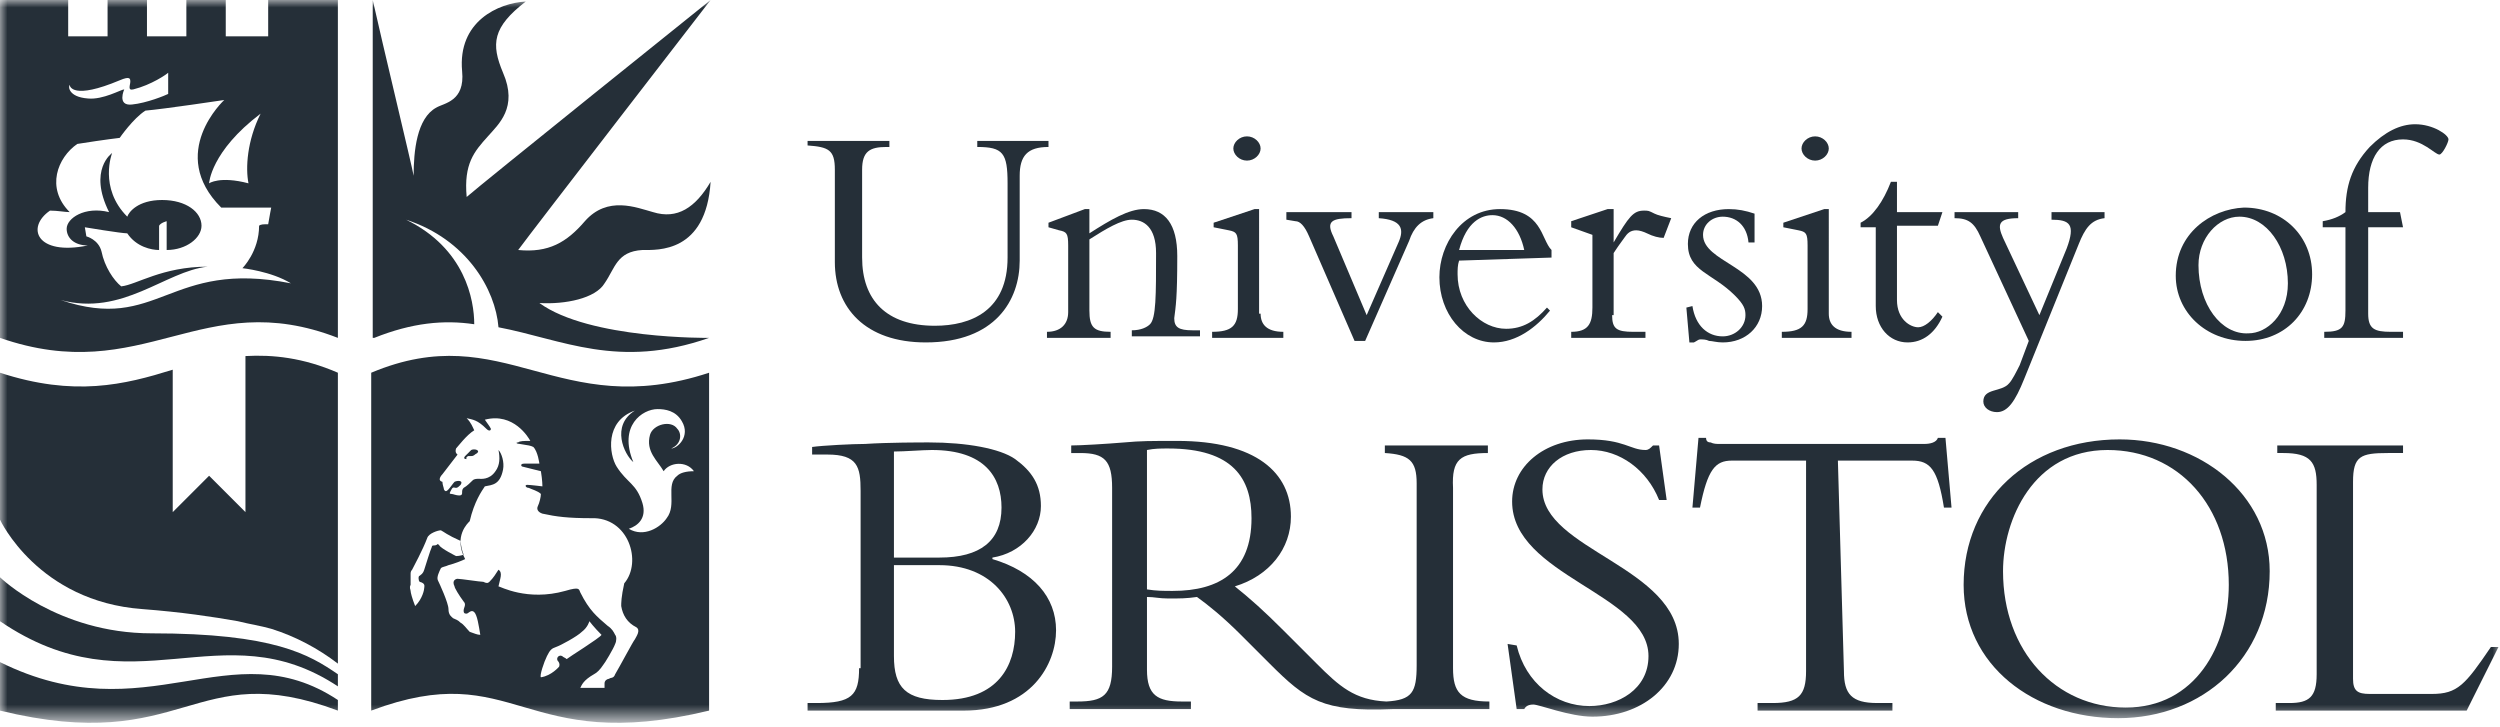
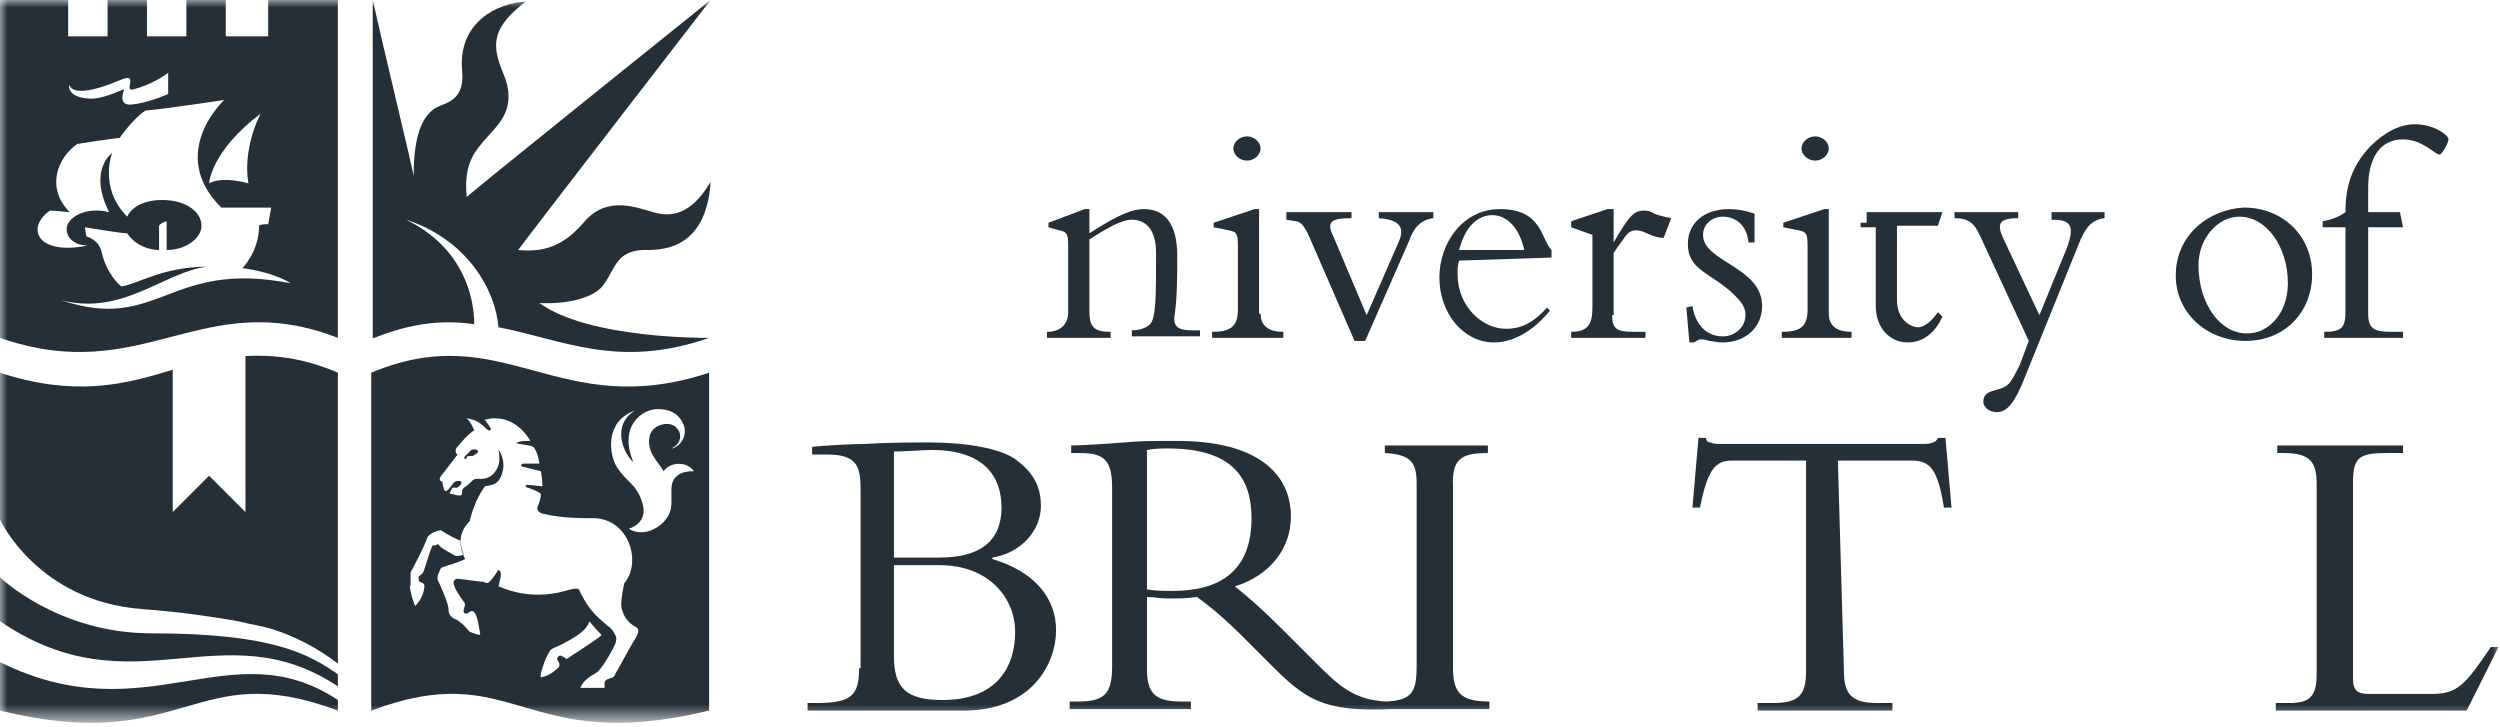
<svg xmlns="http://www.w3.org/2000/svg" version="1.1" id="Layer_1" x="0px" y="0px" viewBox="0 0 165 48" style="enable-background:new 0 0 165 48;" xml:space="preserve">
  <style type="text/css">
	.st0{fill:#FFFFFF;filter:url(#Adobe_OpacityMaskFilter);}
	.st1{mask:url(#mask0_280_2_00000040563471132470196700000014017868834259923628_);}
	.st2{fill:#252F38;}
</style>
  <defs>
    <filter id="Adobe_OpacityMaskFilter" filterUnits="userSpaceOnUse" x="0" y="0" width="165" height="47.7">
      <feColorMatrix type="matrix" values="1 0 0 0 0  0 1 0 0 0  0 0 1 0 0  0 0 0 1 0" />
    </filter>
  </defs>
  <mask maskUnits="userSpaceOnUse" x="0" y="0" width="165" height="47.7" id="mask0_280_2_00000040563471132470196700000014017868834259923628_">
    <path class="st0" d="M165,0H0v47.7h165V0z" />
  </mask>
  <g class="st1">
    <path class="st2" d="M59,29.8c0.7,0,1.9-0.1,2.5-0.1c3.5,0,4.6,1.8,4.6,3.8c0,2.2-1.4,3.3-4.1,3.3H59L59,29.8L59,29.8z M56.7,44.1   c0,1.8-0.5,2.3-2.8,2.3h-0.6v0.5h10.3c4.5,0,6.1-3.1,6.1-5.3c0-2.2-1.5-3.9-4.2-4.7v-0.1c1.9-0.3,3.2-1.8,3.2-3.4   c0-1.4-0.6-2.3-1.7-3.1c-1-0.7-3.2-1.1-5.7-1.1c-0.5,0-2.7,0-4.2,0.1c-0.8,0-2.8,0.1-3.5,0.2v0.5h1c2,0,2.2,0.8,2.2,2.4V44.1   L56.7,44.1z M59,37.3h3c3.3,0,5,2.2,5,4.4c0,2.2-1.1,4.5-4.8,4.5c-2.4,0-3.2-0.8-3.2-2.9V37.3z" />
    <path class="st2" d="M98.2,29.9v-0.5h-6.8v0.5c1.6,0.1,2.1,0.5,2.1,2v12c0,1.8-0.3,2.3-2,2.4c-2.1-0.1-3.1-1-4.6-2.5l-2.2-2.2   c-1.3-1.3-2.2-2.1-3.2-2.9c2.3-0.7,3.7-2.5,3.7-4.6c0-2.9-2.3-5-7.5-5c-1.8,0-2.4,0-3.5,0.1c-1.2,0.1-2.9,0.2-3.5,0.2v0.5h0.6   c1.6,0,2.1,0.5,2.1,2.3V44c0,1.9-0.6,2.3-2.3,2.3h-0.5v0.5h8v-0.5h-0.6c-1.6,0-2.3-0.4-2.3-2.1v-4.8c0.5,0,0.8,0.1,1.4,0.1   c0.8,0,1.2,0,1.9-0.1c0.7,0.5,1.7,1.3,2.9,2.5l1.9,1.9c2.4,2.4,3.5,3.2,8.1,3h6.4v-0.5c-1.9,0-2.4-0.6-2.4-2.2V32.2   C95.8,30.3,96.4,29.9,98.2,29.9L98.2,29.9z M77.4,39c-0.6,0-1.1,0-1.7-0.1v-9.2c0.5-0.1,0.9-0.1,1.4-0.1c4.3,0,5.5,2,5.5,4.6   C82.6,37.7,80.5,39,77.4,39L77.4,39z" />
-     <path class="st2" d="M100.1,42.6c0.6,2.5,2.6,4,4.8,4c1.9,0,3.9-1.1,3.9-3.3c0-4.1-9-5.3-9-10.2c0-2.3,2.1-4.1,5-4.1   c2.4,0,2.8,0.7,3.8,0.7c0.2,0,0.3-0.1,0.5-0.3h0.4L110,33h-0.5c-0.8-2-2.6-3.3-4.5-3.3c-1.9,0-3.2,1.1-3.2,2.6c0,4,9,5.1,9,10.2   c0,2.8-2.5,4.8-5.7,4.8c-1.5,0-3.5-0.8-3.9-0.8c-0.3,0-0.5,0.1-0.6,0.3h-0.5l-0.6-4.3L100.1,42.6L100.1,42.6z" />
    <path class="st2" d="M121.7,44.3c0,1.5,0.5,2.1,2.2,2.1h1v0.5h-8.9v-0.5h1c1.7,0,2.2-0.5,2.2-2.1V30.4h-4.9c-1.1,0-1.6,0.6-2.1,3.1   h-0.5l0.4-4.6h0.5c0,0.2,0.1,0.3,0.3,0.3c0.2,0.1,0.4,0.1,0.6,0.1h13.5c0.4,0,0.8-0.1,0.9-0.4h0.5l0.4,4.6h-0.5   c-0.4-2.5-0.9-3.1-2.1-3.1h-4.9L121.7,44.3L121.7,44.3z" />
-     <path class="st2" d="M147.1,38.6c0,4-2.2,8.1-6.8,8.1c-4.6,0-8.1-3.7-8.1-9c0-3.4,2-8,6.9-8C143.8,29.7,147.1,33.4,147.1,38.6   L147.1,38.6z M149.8,37.7c0-5.1-4.6-8.7-9.9-8.7c-6,0-10.3,4-10.3,9.6c0,5.3,4.6,8.8,10.2,8.8S149.8,43.4,149.8,37.7z" />
    <path class="st2" d="M162.8,46.9h-12.6v-0.5h0.9c1.3,0,1.8-0.4,1.8-1.9V32c0-1.5-0.4-2.1-2.2-2.1h-0.4v-0.5h8.3v0.5h-1   c-1.8,0-2.3,0.2-2.3,1.9v13c0,0.8,0.3,1,1.1,1h4.1c1.7,0,2.2-0.6,3.9-3.1h0.5L162.8,46.9L162.8,46.9z" />
    <path class="st2" d="M31.3,21.4c0-1.6-0.6-5-4.5-6.9c4,1.3,5.9,4.6,6.1,7.1c4.2,0.8,7.9,2.8,13.9,0.7l0,0c0,0-7.9,0.1-11.2-2.3   c1.7,0.1,3.7-0.3,4.3-1.3c0.7-1,0.8-2.1,2.5-2.2c1,0,4.2,0.2,4.5-4.5c-1,1.7-2.2,2.5-3.8,2c-1.1-0.3-3-1.1-4.5,0.6   c-1.2,1.4-2.4,2.1-4.4,1.9C35,15.4,46.9,0,46.9,0S31.7,12.2,30.8,13c-0.2-2.2,0.5-3,1.4-4c0.7-0.8,2-1.9,1-4.2   c-0.8-1.9-0.7-3,1.5-4.7c-1.8,0.1-4.5,1.3-4.2,4.6c0.2,2-1.2,2.1-1.7,2.4c-1.3,0.7-1.5,2.9-1.5,4.5C27.2,11,25.2,2.7,24.6,0v22.3   h0.1C27.2,21.3,29.3,21.1,31.3,21.4L31.3,21.4z" />
    <path class="st2" d="M46.8,24.6c-10,3.3-13.5-3.7-22.3,0c0,0,0,22.3,0,22.3c9.6-3.6,9.9,3,22.3,0V24.6z M28.6,36   c-0.1,0-0.1,0.1-0.1,0.1c-0.1,0.2-0.4,1.2-0.5,1.5c-0.1,0.3-0.2,0.3-0.3,0.4c-0.1,0-0.1,0.3,0,0.4c0.4,0.1,0.3,0.3,0.3,0.4   c0,0.1-0.1,0.7-0.6,1.2c-0.2-0.5-0.3-0.9-0.3-1c0-0.1-0.1-0.2,0-0.4c0-0.1,0-0.6,0-0.7c0-0.1,0-0.2,0.1-0.3c0.1-0.2,0.7-1.3,1-2.1   c0.1-0.3,0.7-0.5,0.9-0.5c0.2,0.1,0.4,0.3,1.3,0.7c0,0.2,0.1,0.7,0.2,0.9c-0.2,0.1-0.5,0.1-0.5,0.1S29.1,36.2,29,36   c0,0-0.1-0.1-0.1-0.1C28.8,36,28.7,36,28.6,36L28.6,36z M37.1,43.3c-0.2-0.1-0.4,0.1-0.3,0.3c0.2,0.2,0.1,0.4,0.1,0.4   s-0.5,0.6-1.2,0.7c-0.1-0.1,0.2-1,0.4-1.4c0.2-0.4,0.3-0.5,0.6-0.6c0.3-0.1,1.4-0.7,1.7-1c0.4-0.3,0.5-0.7,0.5-0.7s0.3,0.4,0.8,0.9   c-0.1,0.2-2.2,1.5-2.3,1.6C37.3,43.4,37.2,43.4,37.1,43.3L37.1,43.3z M41.9,42.2c-0.1,0.1-1,1.8-1.3,2.3c-0.1,0.3-0.3,0.2-0.4,0.3   c-0.1,0-0.3,0.1-0.3,0.3c0,0.2,0,0.3,0,0.3h-1.6c0.1-0.2,0.2-0.5,0.9-0.9c0.2-0.1,0.4-0.3,0.6-0.6c0.1-0.1,0.7-1.1,0.8-1.4   c0.1-0.2,0.1-0.5,0-0.6c-0.1-0.2-0.2-0.4-0.5-0.6c-0.7-0.6-1.2-1-1.8-2.2c-0.1-0.2,0-0.4-1-0.1c-2.5,0.7-4.3-0.3-4.4-0.3   c0.1-0.5,0.3-0.9,0-1.1c-0.2,0.3-0.3,0.5-0.6,0.8c-0.1,0.1-0.2,0.1-0.4,0c-0.2,0-1.5-0.2-1.7-0.2c-0.1,0-0.4,0.1-0.2,0.5   c0,0.1,0.3,0.6,0.6,1c0.2,0.2,0,0.4,0,0.6c0,0.2,0.1,0.2,0.2,0.2c0.1,0,0.3-0.3,0.5-0.1c0.2,0.2,0.3,0.9,0.4,1.5   c-0.2,0-0.4-0.1-0.7-0.2c-0.2-0.2-0.4-0.5-0.6-0.6c-0.2-0.2-0.3-0.2-0.5-0.3c-0.1-0.1-0.3-0.2-0.3-0.6c0-0.4-0.6-1.7-0.7-1.9   c-0.1-0.2,0.1-0.6,0.2-0.8c0.1-0.1,0.3-0.1,0.5-0.2c0.4-0.1,0.9-0.3,1.1-0.4c-0.8-1.5,0.2-2.4,0.3-2.5c0.3-1.3,0.8-2,1-2.3   C32.5,32,33,32,33.2,31c0.1-0.5-0.1-1.1-0.3-1.3c0.1,0.5,0.1,1-0.2,1.4c-0.4,0.6-1,0.5-1.1,0.5c-0.1,0-0.3,0-0.4,0.1   c-0.1,0.1-0.4,0.4-0.6,0.5c-0.1,0.1-0.1,0.2-0.1,0.3c0,0.1,0,0.2-0.2,0.2c-0.2,0-0.4-0.1-0.5-0.1c-0.2,0-0.1-0.1,0-0.3   c0.1-0.2,0.2-0.1,0.3-0.1c0.1,0,0.2-0.1,0.3-0.2c0.2-0.3-0.2-0.3-0.4-0.2c-0.1,0.1-0.3,0.4-0.4,0.5c-0.1,0.1-0.2,0.2-0.3,0   c0-0.1-0.1-0.3-0.1-0.5c-0.4-0.1,0-0.5,0-0.5l1-1.3c0,0-0.2-0.1-0.1-0.4c0.1-0.1,0.7-0.9,1.2-1.2c-0.1-0.2-0.2-0.5-0.5-0.8   c0.4,0.1,0.7,0.1,1.3,0.7c0.2,0.2,0.3,0.1,0.3,0c-0.1-0.2-0.2-0.3-0.4-0.6c1.9-0.5,2.9,1.2,3,1.4c-0.4,0-0.7,0-0.8,0.1   c-0.2,0-0.1,0.1,0.1,0.1c0.6,0.1,0.7,0.1,0.9,0.2c0.3,0.3,0.4,1.1,0.4,1.1c-0.3,0-0.6,0-1,0c-0.3,0-0.2,0.2-0.1,0.2   c0.4,0.1,0.8,0.2,1.2,0.3c0.1,0.6,0.1,1,0.1,1s-0.8-0.1-1-0.1c-0.2,0-0.1,0.2,0.1,0.2c0.2,0.1,0.6,0.2,0.8,0.4   c0,0.2-0.1,0.6-0.2,0.8c-0.1,0.2,0,0.4,0.3,0.5c0.9,0.2,1.7,0.3,3.2,0.3c2.5-0.1,3.4,2.9,2.2,4.3C41,39.4,41,39.8,41,40   c0.1,0.6,0.4,1.1,1,1.4C42.3,41.6,42,42,41.9,42.2L41.9,42.2z M44.7,31.4c-0.8,0.6,0,1.9-0.7,2.8c-0.4,0.6-1.5,1.3-2.5,0.7   c0.6-0.2,1.2-0.7,0.9-1.7c-0.4-1.3-1-1.3-1.7-2.4c-0.5-0.8-0.8-3,1.2-3.7c-1.6,1-0.7,2.9-0.1,3.4c-1-2.4,0.6-3.5,1.6-3.5   c0.5,0,1.2,0.1,1.6,0.8c0.6,1-0.3,1.8-0.7,1.8c0.7-0.3,0.7-1,0.4-1.3c-0.4-0.6-1.6-0.3-1.8,0.4c-0.3,1.1,0.5,1.7,0.9,2.4   c0.4-0.6,1.5-0.7,2,0C45.3,31.1,44.9,31.2,44.7,31.4z" />
    <path class="st2" d="M28,38.8C28,38.8,28,38.8,28,38.8C28,38.8,28,38.8,28,38.8z" />
-     <path class="st2" d="M69.2,9.3v0.4c-1.4,0-1.9,0.6-1.9,1.9v5.6c0,2.6-1.6,5.4-6.2,5.4c-4,0-6-2.3-6-5.3v-6.1c0-1.3-0.4-1.5-1.8-1.6   V9.3h5.4v0.4h-0.2c-1.1,0-1.6,0.3-1.6,1.5V17c0,2.8,1.6,4.5,4.8,4.5c2.4,0,4.8-1,4.8-4.5v-4.9c0-2-0.3-2.4-2-2.4V9.3L69.2,9.3   L69.2,9.3z" />
    <path class="st2" d="M71.9,20.5c0,1.1,0.3,1.4,1.4,1.4v0.4h-4.2v-0.4c0.9,0,1.4-0.5,1.4-1.3v-4.4c0-0.8-0.1-0.9-0.6-1L69.2,15v-0.3   l2.4-0.9h0.3v1.6c1.4-0.9,2.6-1.6,3.6-1.6c1.4,0,2.2,1,2.2,3.1c0,2.8-0.1,3.3-0.2,4.1c0,0.6,0.3,0.8,1.2,0.8h0.5v0.4h-4.5v-0.4   c0.6,0,1-0.2,1.2-0.4c0.4-0.4,0.4-1.9,0.4-4.7c0-1.7-0.8-2.2-1.6-2.2c-0.7,0-1.7,0.6-2.8,1.3L71.9,20.5L71.9,20.5z" />
    <path class="st2" d="M83.2,20.7c0,0.7,0.4,1.2,1.5,1.2v0.4H80v-0.4c1.3,0,1.7-0.4,1.7-1.5v-4.2c0-0.8-0.1-0.9-0.6-1l-1-0.2v-0.3   l2.7-0.9h0.3V20.7z M82.3,9c0.5,0,0.9,0.4,0.9,0.8c0,0.4-0.4,0.8-0.9,0.8s-0.9-0.4-0.9-0.8C81.4,9.4,81.8,9,82.3,9z" />
    <path class="st2" d="M89.4,22.5l-3-6.9c-0.3-0.7-0.6-1-0.9-1l-0.6-0.1V14h4.3v0.4c-1.3,0-1.7,0.2-1.2,1.2l2.2,5.2l2.1-4.8   c0.4-0.9,0.2-1.5-1.3-1.6V14h3.6v0.4c-0.8,0.1-1.3,0.6-1.6,1.5l-2.9,6.6H89.4z" />
    <path class="st2" d="M96.3,16.5c0.5-1.9,1.5-2.3,2.2-2.3c1,0,1.8,0.9,2.1,2.3H96.3z M102.4,17v-0.5c-0.7-0.7-0.6-2.7-3.4-2.7   c-2.5,0-4,2.3-4,4.5c0,2.4,1.6,4.3,3.6,4.3c1.5,0,2.8-1,3.7-2.1l-0.2-0.2c-0.8,0.9-1.6,1.4-2.7,1.4c-1.6,0-3.2-1.5-3.2-3.6   c0-0.3,0-0.6,0.1-0.9L102.4,17L102.4,17z" />
    <path class="st2" d="M106.4,20.8c0,0.9,0.3,1.1,1.4,1.1h0.8v0.4h-4.9v-0.4c1.1,0,1.4-0.5,1.4-1.6v-4.8l-1.4-0.5v-0.4l2.4-0.8h0.4   V16h0c1-1.7,1.3-2.1,2-2.1c0.3,0,0.3,0,0.7,0.2c0.2,0.1,0.6,0.2,1.1,0.3l-0.5,1.3c-0.3,0-0.7-0.1-1.1-0.3c-0.2-0.1-0.5-0.2-0.7-0.2   c-0.4,0-0.6,0.2-0.8,0.5c-0.3,0.4-0.5,0.7-0.7,1V20.8L106.4,20.8z" />
    <path class="st2" d="M111.7,20.2c0.2,1.3,1,2,2,2c0.8,0,1.5-0.6,1.5-1.4c0-0.4-0.1-0.7-0.7-1.3c-1.5-1.5-3.1-1.6-3.1-3.4   c0-1.4,1.1-2.3,2.7-2.3c0.6,0,1.1,0.1,1.7,0.3l0,1.9h-0.4c-0.1-1.1-0.8-1.7-1.7-1.7c-0.7,0-1.3,0.5-1.3,1.2c0,1.8,3.9,2.1,3.9,4.7   c0,1.4-1.1,2.4-2.6,2.4c-0.4,0-0.7-0.1-0.9-0.1c-0.2-0.1-0.4-0.1-0.6-0.1c-0.1,0-0.2,0.1-0.4,0.2h-0.3l-0.2-2.3L111.7,20.2   L111.7,20.2z" />
    <path class="st2" d="M120.7,20.7c0,0.7,0.4,1.2,1.5,1.2v0.4h-4.6v-0.4c1.3,0,1.7-0.4,1.7-1.5v-4.2c0-0.8-0.1-0.9-0.6-1l-1-0.2v-0.3   l2.7-0.9h0.3V20.7z M119.8,9c0.5,0,0.9,0.4,0.9,0.8c0,0.4-0.4,0.8-0.9,0.8c-0.5,0-0.9-0.4-0.9-0.8C118.9,9.4,119.3,9,119.8,9z" />
-     <path class="st2" d="M128.2,14l-0.3,0.9h-2.7v4.9c0,1.3,0.9,1.8,1.4,1.8c0.4,0,0.9-0.4,1.3-1l0.3,0.3c-0.5,1.1-1.3,1.7-2.3,1.7   c-1.2,0-2.1-1-2.1-2.4V15h-1v-0.3c0.8-0.4,1.5-1.4,2-2.7h0.4V14H128.2L128.2,14z" />
+     <path class="st2" d="M128.2,14l-0.3,0.9h-2.7v4.9c0,1.3,0.9,1.8,1.4,1.8c0.4,0,0.9-0.4,1.3-1l0.3,0.3c-0.5,1.1-1.3,1.7-2.3,1.7   c-1.2,0-2.1-1-2.1-2.4V15h-1v-0.3h0.4V14H128.2L128.2,14z" />
    <path class="st2" d="M136.4,16.4c0.6-1.6,0.2-1.9-1-1.9V14h3.5v0.4c-0.9,0.1-1.3,0.7-1.7,1.7l-3.6,8.9c-0.6,1.5-1.1,2.2-1.8,2.2   c-0.5,0-0.9-0.3-0.9-0.7c0-0.9,1.2-0.6,1.7-1.2c0.2-0.2,0.5-0.8,0.7-1.2l0.6-1.6l-3.2-6.9c-0.4-0.9-0.8-1.2-1.7-1.2V14h4.2v0.4   c-1.3,0-1.4,0.4-1,1.3l2.4,5.1L136.4,16.4L136.4,16.4z" />
    <path class="st2" d="M145.1,17.5c0-1.8,1.3-3.2,2.7-3.2c1.8,0,3.2,2,3.2,4.4c0,2.1-1.4,3.3-2.6,3.3   C146.6,22.1,145.1,20.1,145.1,17.5z M143.6,18.2c0,2.4,2,4.3,4.6,4.3c2.6,0,4.4-1.9,4.4-4.4c0-2.5-1.9-4.4-4.5-4.4   C145.9,13.8,143.6,15.4,143.6,18.2z" />
    <path class="st2" d="M158.6,15h-2.3v5.7c0,1,0.4,1.2,1.5,1.2h0.8v0.4h-5.2v-0.4c1.2,0,1.4-0.3,1.4-1.4V15h-1.5v-0.4   c0.6-0.1,1.1-0.3,1.5-0.6c0-1.7,0.4-3,1.6-4.3c1-1,2-1.5,3-1.5c1.2,0,2.2,0.7,2.2,1c0,0.2-0.4,1-0.6,1c-0.3,0-1.1-1-2.4-1   c-1.5,0-2.3,1.2-2.3,3.2V14h2.1L158.6,15L158.6,15z" />
    <path class="st2" d="M17.7,0v2.4H15h-0.1V0h-2.6v2.4H9.7V0H7.1v2.4H7.1H4.5V0H0c0,0,0,22.4,0,22.3c9.5,3.3,13.3-3.5,22.3,0V0H17.7z    M17.2,7.5c-0.9,1.8-1,3.6-0.8,4.6c-1.9-0.5-2.6,0-2.6,0S13.9,10,17.2,7.5z M7.9,5.3C8.6,5,8.6,5.2,8.6,5.4c0,0.2-0.2,0.6,0.2,0.5   c1.2-0.3,2.2-1,2.3-1.1v1.4c-0.2,0.1-1.4,0.6-2.4,0.7c-1,0.1-0.5-1-0.5-1C8,5.9,6.8,6.6,5.8,6.5C4.5,6.4,4.5,5.7,4.6,5.6   C4.6,5.7,4.8,6.6,7.9,5.3L7.9,5.3z M4,19.8c4.1,1.1,6.9-1.9,9.7-2.2c-3,0-4.7,1.2-5.7,1.3c-0.5-0.4-1.1-1.3-1.3-2.3   c-0.2-0.8-1-1-1-1l-0.1-0.6c0,0,2.4,0.4,2.8,0.4c0.6,0.9,1.6,1.1,2.1,1.1c0,0,0-1.5,0-1.6c0.1-0.2,0.5-0.3,0.5-0.3l0,1.9   c1.3,0,2.3-0.8,2.3-1.6c0-0.9-1-1.7-2.6-1.7c-1.6,0-2.2,0.8-2.3,1.1c-1.9-1.9-1-4.2-1-4.2s-1.6,1.1-0.2,3.9   c-1.6-0.4-2.8,0.4-2.8,1.1c0,0.6,0.5,1.1,1.4,1.1c-3.4,0.7-4.1-1.2-2.5-2.3C3.8,13.9,4.3,14,4.6,14C3,12.4,3.8,10.4,5.1,9.5   C7,9.2,7.9,9.1,7.9,9.1s0.9-1.3,1.7-1.8c1.2-0.1,5.2-0.7,5.2-0.7s-3.8,3.5-0.2,7.1c1.5,0,3.3,0,3.3,0s-0.1,0.5-0.2,1.1   c-0.3,0-0.5,0-0.6,0.1c0,1.7-1.1,2.8-1.1,2.8s1.9,0.2,3.2,1C11.1,17.1,10.5,22,4,19.8L4,19.8z" />
    <path class="st2" d="M30.8,30.3c0,0-0.1-0.1,0.1-0.2c0,0,0.1,0,0.2,0c0.2,0,0.2-0.1,0.4-0.2c0.2-0.2-0.2-0.3-0.4-0.2   c-0.1,0.1-0.3,0.3-0.4,0.4C30.7,30.1,30.5,30.3,30.8,30.3L30.8,30.3z" />
    <path class="st2" d="M22.3,46.2C15.2,41.5,9.7,48.5,0,43.7v3.2c12.3,3,12.7-3.6,22.3,0V46.2z" />
    <path class="st2" d="M10,41.8c-6.2,0-10-3.7-10-3.7v2.9c8.8,6,14.6-0.8,22.3,4.3v-0.8C20.4,43.2,18.1,41.8,10,41.8L10,41.8z" />
    <path class="st2" d="M15.7,41c0.8,0.2,1.5,0.3,2.2,0.5c1.6,0.5,3.1,1.3,4.4,2.3V24.6c-2.3-1-4.3-1.2-6.1-1.1v10.3l-2.4-2.4   l-2.4,2.4v-9.4C8.2,25.4,4.9,26.2,0,24.6c0,0.2,0,5.3,0,9.7c0,0,2.5,5.4,9.4,5.9C12,40.4,14,40.7,15.7,41z" />
  </g>
</svg>